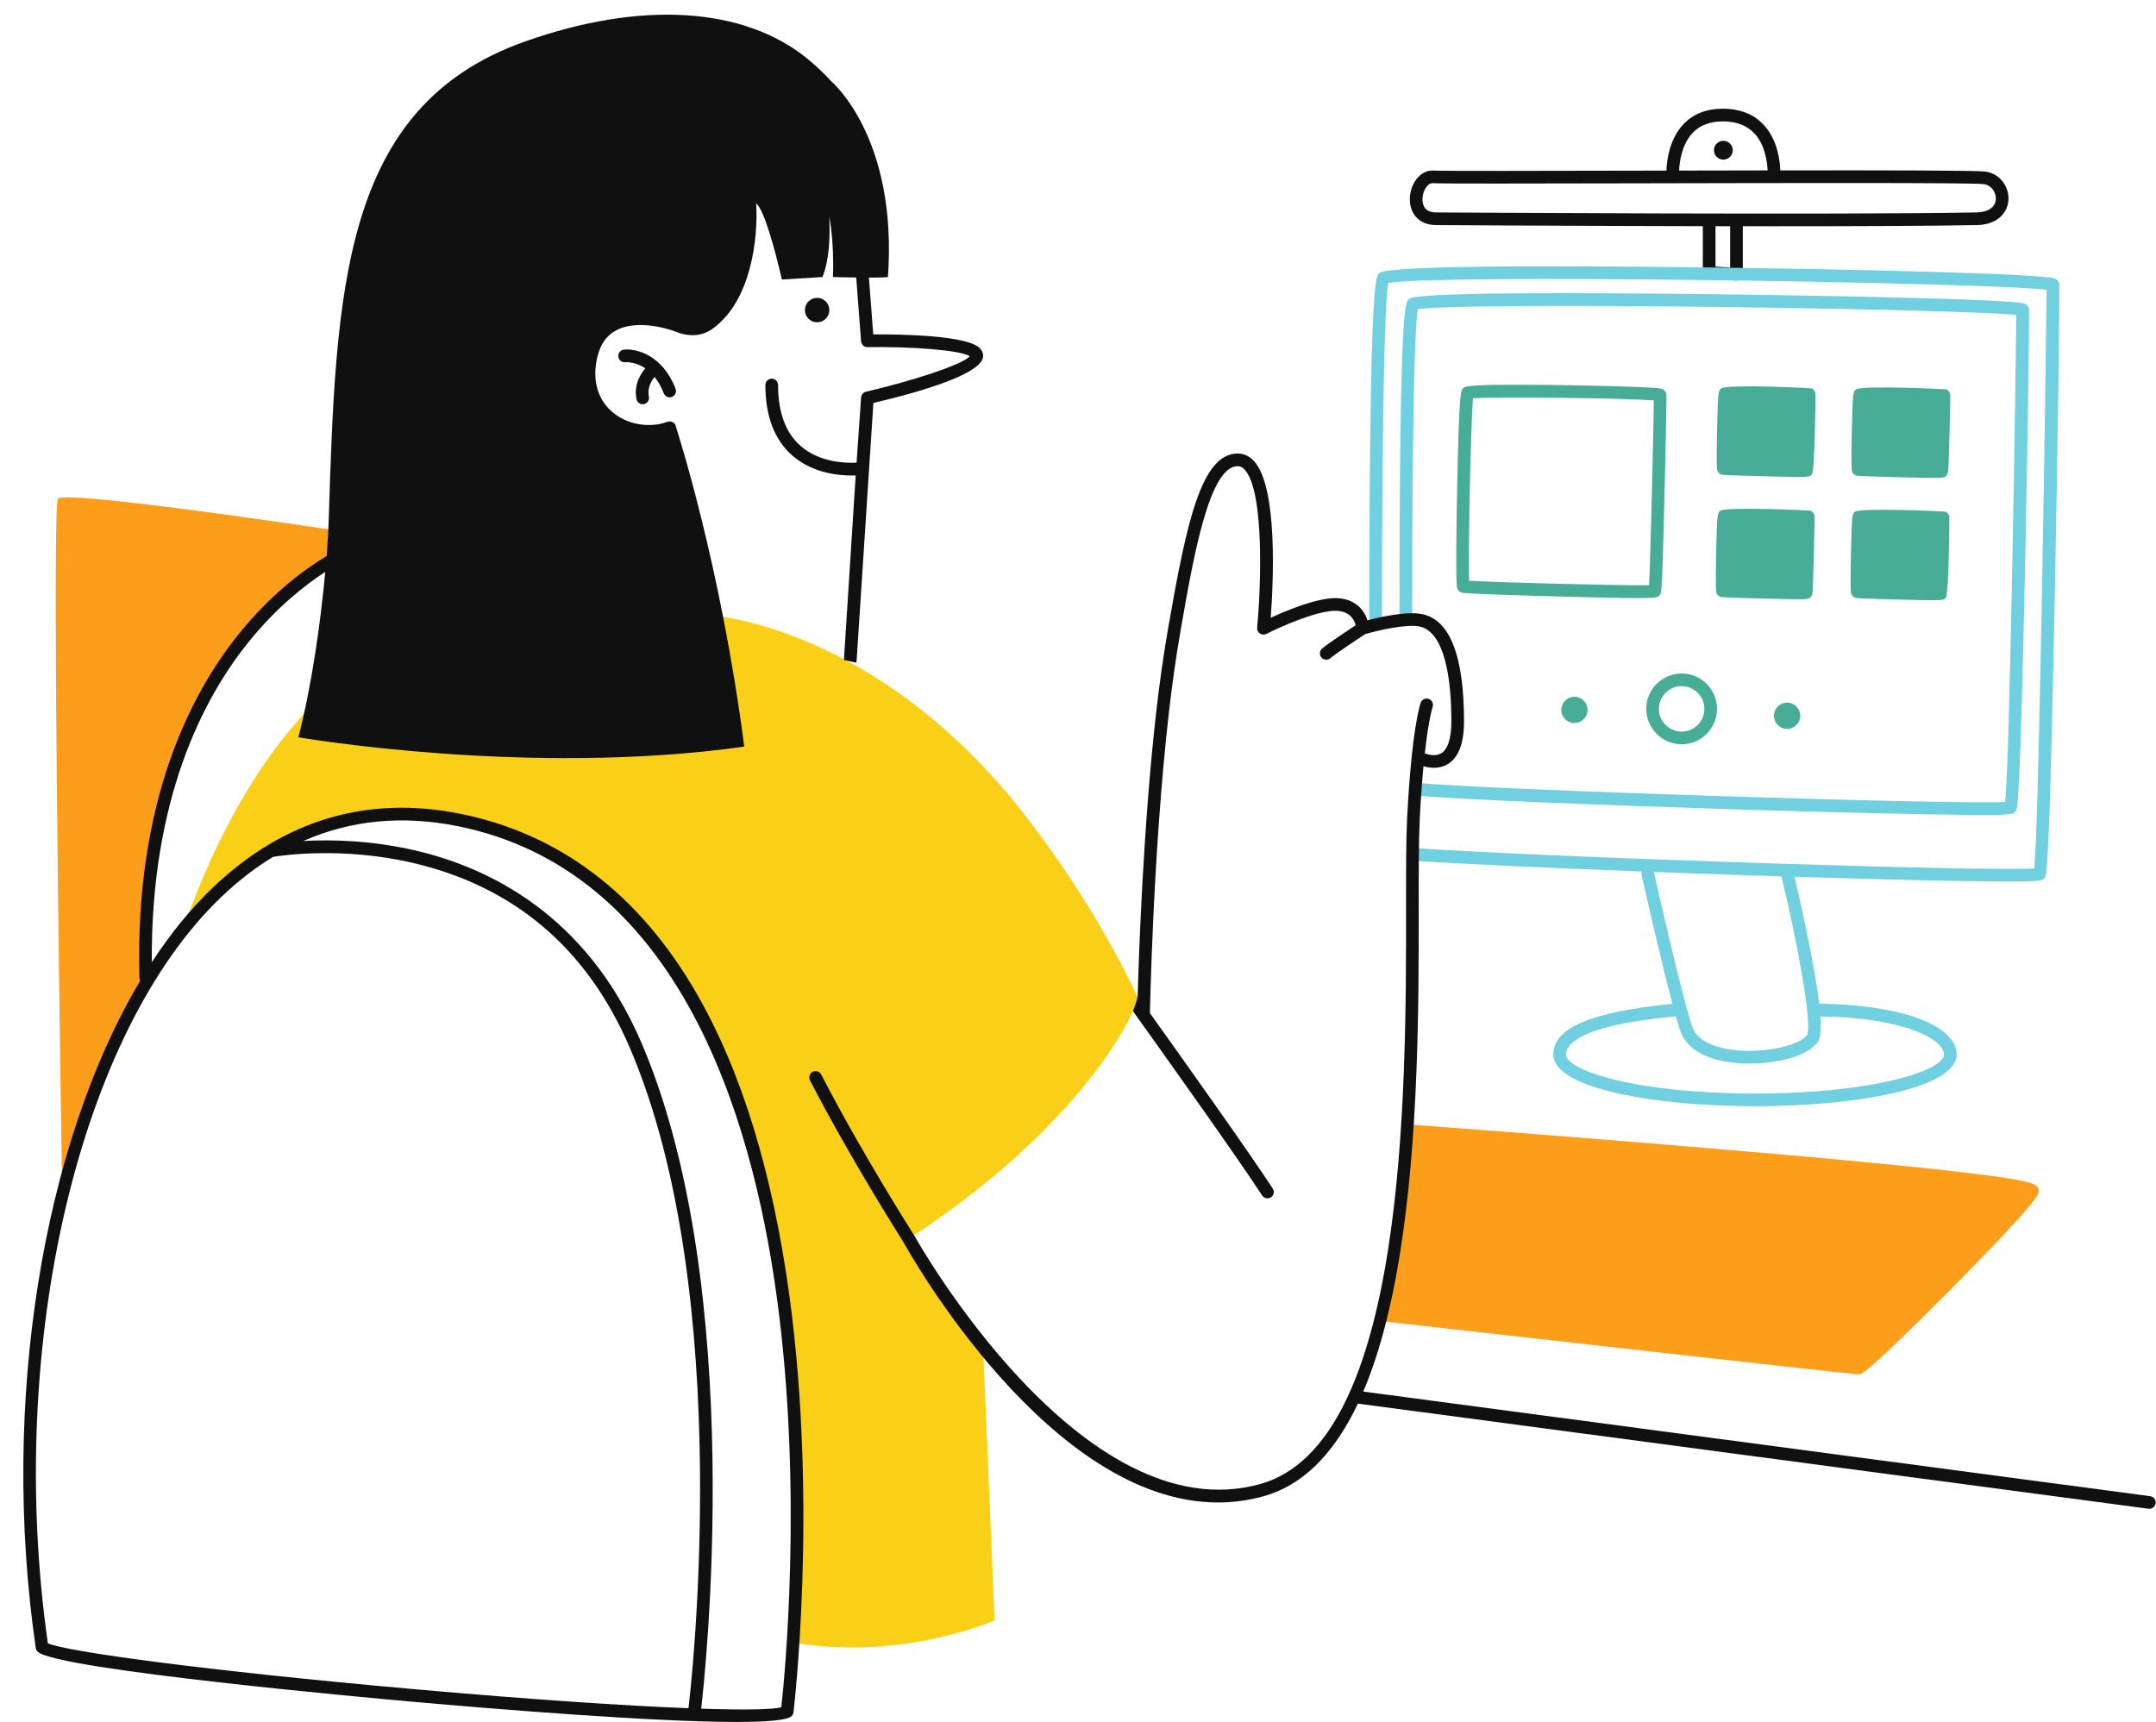
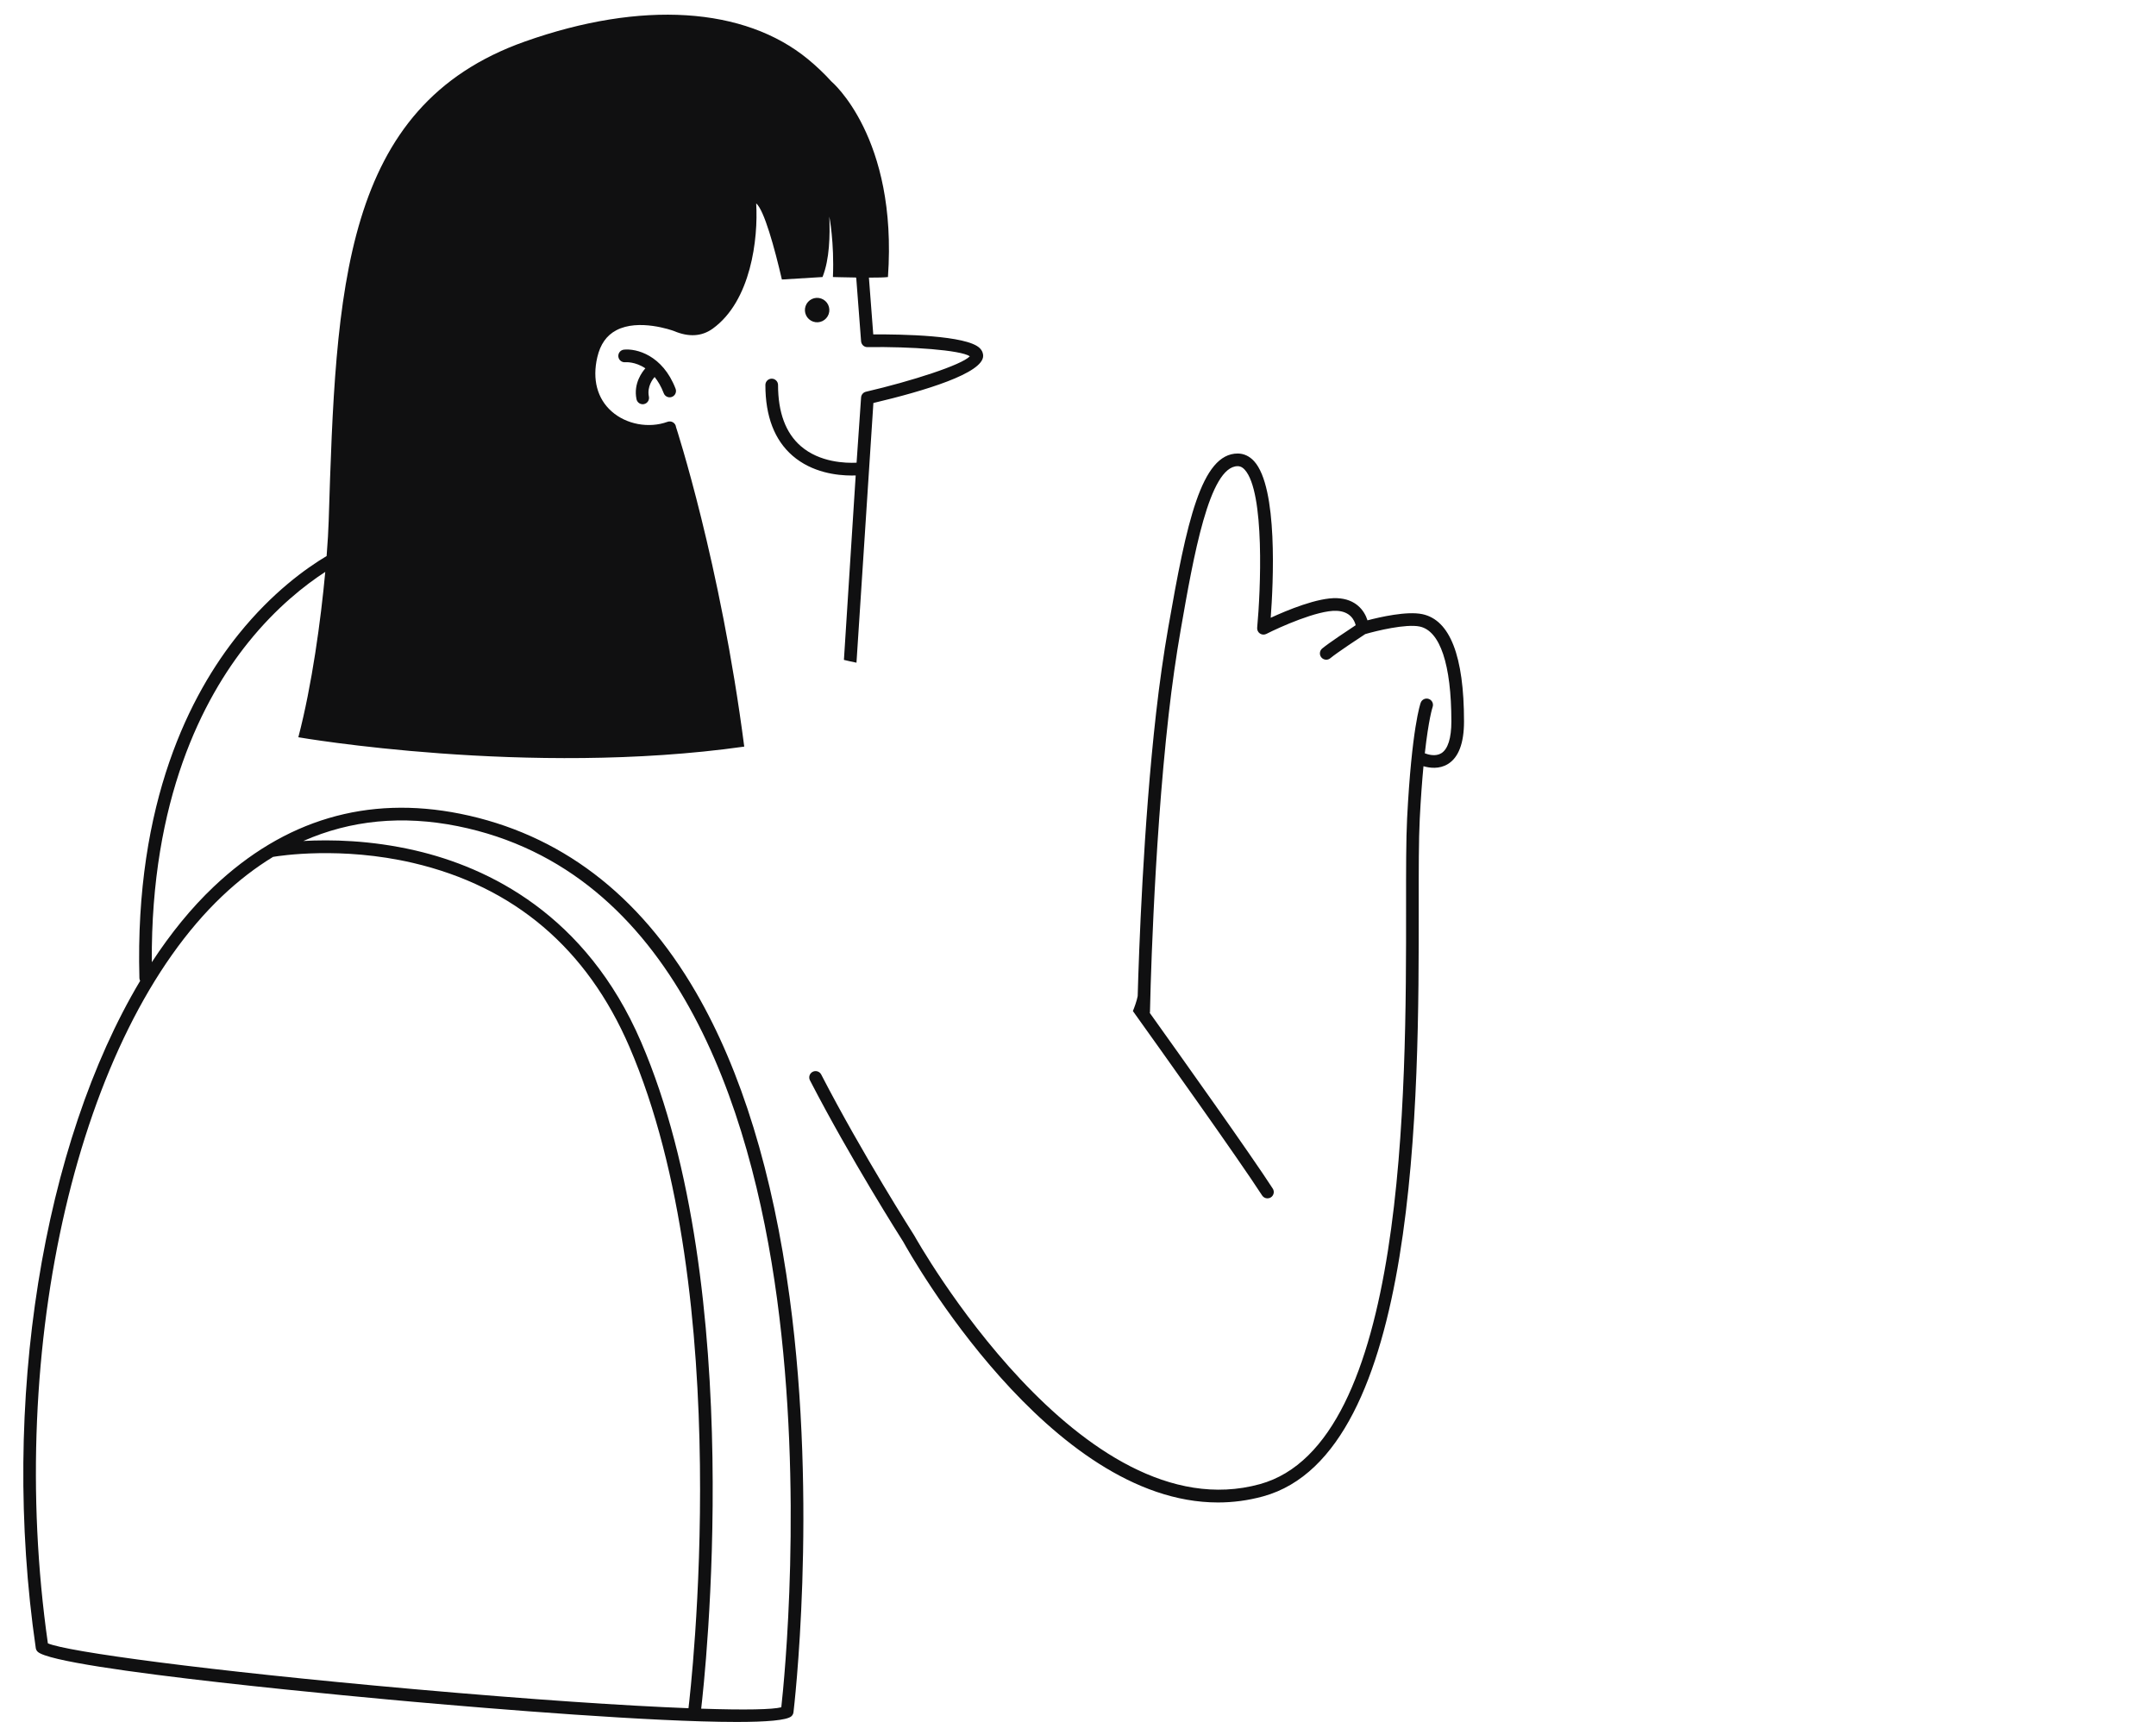
<svg xmlns="http://www.w3.org/2000/svg" fill="#000000" height="340" preserveAspectRatio="xMidYMid meet" version="1" viewBox="-4.6 -2.9 425.7 340.0" width="425.7" zoomAndPan="magnify">
  <g id="change1_1">
-     <path d="M387.324,30.97c-1.87-0.221-19.49-0.249-40.405-0.223c-0.077-2.07-0.593-6.116-3.284-9.001 c-1.966-2.107-4.68-3.176-8.065-3.176c-3.256,0-5.881,1.038-7.804,3.084c-2.732,2.908-3.255,7.058-3.336,9.134 c-1.703,0.004-3.401,0.007-5.085,0.011c-20.256,0.044-39.388,0.086-40.86-0.019 c-1.411-0.108-2.755,0.648-3.665,2.06c-1.22,1.89-1.394,4.462-0.423,6.256c0.848,1.568,2.451,2.438,4.513,2.451 c0.451,0.003,25.862,0.166,52.714,0.216v9.182c0,0.665,0.519,1.213,1.184,1.248l5.392,0.288 c0.022,0.002,0.044,0.002,0.066,0.002c0.319,0,0.627-0.122,0.86-0.343c0.249-0.236,0.39-0.564,0.39-0.907v-9.459 c2.275,0.002,4.544,0.003,6.792,0.003c15.869,0,30.727-0.058,39.575-0.231c4.356-0.167,6.004-2.833,6.092-5.067 C392.069,34.051,390.356,31.326,387.324,30.97z M329.596,23.358c1.431-1.518,3.44-2.288,5.974-2.288 c2.66,0,4.755,0.798,6.229,2.372c2.101,2.245,2.538,5.573,2.616,7.309c-5.705,0.008-11.609,0.02-17.478,0.032 C327.019,29.03,327.465,25.618,329.596,23.358z M337.014,49.916l-2.892-0.155v-7.993 c0.963,0.002,1.927,0.003,2.892,0.004V49.916z M385.809,39.048c-26.327,0.516-106.082,0.005-106.885,0 c-1.141-0.007-1.924-0.391-2.329-1.141c-0.539-0.995-0.399-2.59,0.324-3.711 c0.227-0.351,0.691-0.925,1.315-0.925c0.023,0,0.048,0.001,0.072,0.003c1.563,0.11,18.985,0.072,41.044,0.025 c29.03-0.065,65.164-0.143,67.682,0.153c1.595,0.188,2.494,1.637,2.443,2.929 C389.413,37.966,388.034,38.963,385.809,39.048z M335.725,24.907c-1.026-0.028-1.881,0.781-1.909,1.807 c-0.028,1.026,0.781,1.881,1.807,1.909c1.026,0.028,1.881-0.781,1.909-1.807 C337.56,25.79,336.751,24.936,335.725,24.907z M419.788,295.048c-0.056,0-0.11-0.004-0.167-0.011l-156.742-20.845 c-0.684-0.091-1.165-0.72-1.074-1.404c0.092-0.685,0.721-1.161,1.404-1.074l156.742,20.845 c0.684,0.091,1.165,0.72,1.074,1.404C420.941,294.591,420.404,295.048,419.788,295.048z" fill="#101011" />
-   </g>
+     </g>
  <g id="change2_1">
-     <path d="M401.976,53.136c-0.038-0.226-0.202-0.781-0.909-1.042c-2.685-0.991-41.552-1.839-67.022-2.167 c-42.486-0.546-64.804-0.176-66.326,1.103c-0.716,0.6-1.912,1.603-1.963,69.256 c-0.001,0.69,0.559,1.25,1.249,1.251h0.001c0.69,0,1.249-0.559,1.25-1.249c0.029-38.572,0.491-63.435,1.242-67.314 c3.966-0.787,29.76-1.005,65.368-0.536c31.749,0.417,59.503,1.234,64.633,1.88 c-0.079,9.924-1.435,104.534-2.439,114.283c-9.236,0.631-96.452-2.216-122.677-4.05 c-0.674-0.035-0.862,2.446-0.174,2.494c9.585,0.67,27.128,1.459,45.306,2.151 c-0.043,0.179-0.056,0.365-0.014,0.557c0.174,0.782,3.587,16.07,6.123,25.592 c-16.034,1.549-23.525,4.724-23.525,9.981c0,6.713,20.03,10.225,39.817,10.225s39.817-3.512,39.817-10.225 c0-5.775-11.107-9.845-27.15-10.027c-0.291-2.51-0.81-5.819-1.653-10.209c-1.203-6.269-2.637-12.451-3.205-14.849 c12.705,0.393,24.127,0.686,32.464,0.829c4.51,0.078,7.779,0.115,10.162,0.115c6.186,0,6.389-0.253,6.759-0.715 c0.402-0.504,0.954-1.193,2.066-58.833C401.624,88.509,402.157,54.221,401.976,53.136z M353.807,203.429 c0.619-0.411,1.307-1.25,1.013-5.618c16.626,0.23,24.413,4.556,24.413,7.514c0,3.226-14.197,7.725-37.317,7.725 s-37.317-4.499-37.317-7.725c0-2.058,2.826-5.766,21.694-7.536c0.293,1.037,0.567,1.962,0.812,2.722 c1.038,3.21,4.14,5.359,8.97,6.216c1.522,0.27,3.135,0.396,4.75,0.396 C346.322,207.123,351.834,205.661,353.807,203.429z M352.193,201.501c-0.074,0.06-0.142,0.128-0.2,0.204 c-1.438,1.84-8.948,3.722-15.481,2.561c-2.693-0.477-6.098-1.649-7.027-4.523 c-2.287-7.074-7.203-29.01-7.525-30.453c8.168,0.306,16.397,0.591,24.028,0.835 c0.386,0.012,0.766,0.024,1.15,0.036C350.422,183.718,353.248,199.346,352.193,201.501z M274.232,119.406 c-0.016-40.629,0.544-58.09,1.105-61.252c3.864-0.653,27.259-0.831,59.453-0.439 c28.678,0.35,53.792,1.033,58.732,1.576c-0.084,9.128-1.255,87.191-2.2,96.177 c-9.733,0.56-103.349-2.442-116.283-3.792c-0.677-0.071-0.946,2.415-0.26,2.486 c7.519,0.786,37.526,1.965,63.929,2.786c14.227,0.442,27.355,0.779,36.968,0.951 c5.132,0.091,8.727,0.135,11.263,0.135c5.846,0,6.046-0.231,6.399-0.643c0.433-0.501,0.922-1.068,1.937-49.852 c0.358-17.208,0.906-48.458,0.724-49.475c-0.077-0.431-0.453-0.846-0.862-1.002 c-2.393-0.916-40.909-1.613-60.941-1.853c-58.49-0.702-60.076,0.539-60.601,0.947 c-0.751,0.585-1.887,1.47-1.862,63.252c0,0.69,0.56,1.25,1.25,1.25c0,0,0,0,0.001,0 C273.673,120.656,274.232,120.097,274.232,119.406z" fill="#70d0e0" />
-   </g>
+     </g>
  <g id="change3_1">
-     <path d="M318.637,115.203c-2.747,0-7.276-0.098-14.842-0.296c-7.248-0.19-18.468-0.546-19.668-0.747 c-0.47-0.079-0.877-0.456-1.014-0.912c-0.35-1.162-0.089-15.447,0-19.798c0.385-18.946,0.705-19.244,1.19-19.695 c0-0.001,0-0.001,0-0.001c0.458-0.426,0.925-0.864,19.633-0.6c1.87,0.027,18.311,0.274,19.633,0.743 c0.439,0.156,0.798,0.572,0.863,1.034c0.084,0.605-0.365,19.412-0.369,19.602 c-0.472,19.441-0.588,19.602-0.898,20.033C322.861,114.989,322.705,115.203,318.637,115.203z M285.469,111.777 c5.42,0.352,30.424,0.979,35.536,0.895c0.286-5.273,0.888-30.962,0.942-36.498 c-5.439-0.46-31.039-0.768-35.708-0.424C285.816,80.515,285.264,106.451,285.469,111.777z M285.602,75.825 L285.602,75.825L285.602,75.825z M286.323,75.084 M350.57,91.282c-1.275,0-3.262-0.048-6.418-0.124 c-0.079-0.002-7.919-0.192-8.664-0.303c-0.488-0.073-0.899-0.447-1.031-0.923c-0.047-0.166-0.186-0.67-0.026-7.924 c0.169-7.671,0.264-7.75,0.789-8.185l0.001-0.001c1.116-0.925,17.704-0.081,17.827-0.035 c0.419,0.157,0.735,0.536,0.808,0.978c0.021,0.133-0.077,15.23-0.703,16.004 C352.849,91.143,352.737,91.282,350.57,91.282z M377.188,91.476c-1.275,0-3.262-0.048-6.422-0.124 c-0.079-0.002-7.92-0.192-8.664-0.303c-0.488-0.073-0.9-0.448-1.032-0.924c-0.124-0.447-0.133-3.113-0.026-7.925 c0.169-7.669,0.265-7.75,0.792-8.185l0,0c1.035-0.856,17.707-0.079,17.828-0.032 c0.42,0.159,0.736,0.54,0.806,0.983c0.034,0.214-0.015,2.822-0.144,7.75c-0.206,7.812-0.206,7.812-0.561,8.251 C379.462,91.339,379.348,91.476,377.188,91.476z M350.398,115.429c-1.275,0-3.263-0.048-6.423-0.124 c-0.079-0.002-7.92-0.192-8.663-0.303c-0.487-0.073-0.899-0.447-1.031-0.922c-0.047-0.166-0.188-0.671-0.027-7.925 c0.169-7.67,0.265-7.75,0.792-8.185l0,0c1.034-0.856,17.706-0.079,17.828-0.032 c0.42,0.159,0.736,0.54,0.806,0.983c0.034,0.214-0.015,2.822-0.144,7.75c-0.206,7.812-0.206,7.812-0.561,8.251 C352.672,115.292,352.558,115.429,350.398,115.429z M335.842,98.932h0.01H335.842z M377.014,115.624 c-1.274,0-3.263-0.048-6.424-0.124c-0.079-0.002-7.92-0.192-8.664-0.303c-0.487-0.073-0.898-0.446-1.031-0.921 c-0.046-0.166-0.186-0.668-0.026-7.924c0.169-7.672,0.264-7.751,0.789-8.187c0.001-0.001,0.001-0.001,0.002-0.001 c1.033-0.856,17.705-0.079,17.828-0.033c0.42,0.159,0.735,0.54,0.806,0.983c0.019,0.12-0.065,15.213-0.705,16.001 C379.287,115.486,379.176,115.624,377.014,115.624z M327.63,130.098c-3.852-0.106-7.073,2.942-7.178,6.795 s2.943,7.073,6.795,7.178c3.852,0.106,7.073-2.942,7.178-6.795S331.482,130.204,327.63,130.098z M327.315,141.572 c-2.475-0.068-4.432-2.136-4.364-4.611c0.068-2.475,2.136-4.432,4.611-4.364c2.475,0.068,4.432,2.136,4.364,4.611 C331.858,139.683,329.79,141.64,327.315,141.572z M348.331,135.847c-1.431-0.039-2.624,1.089-2.663,2.521 c-0.039,1.431,1.089,2.624,2.521,2.663c1.431,0.039,2.624-1.089,2.663-2.521 C350.891,137.079,349.762,135.887,348.331,135.847z M306.343,134.695c-1.431-0.039-2.624,1.089-2.663,2.521 c-0.039,1.431,1.089,2.624,2.521,2.663c1.431,0.039,2.624-1.089,2.663-2.521 C308.903,135.927,307.775,134.734,306.343,134.695z" fill="#47ad96" />
-   </g>
+     </g>
  <g id="change4_1">
-     <path d="M72.96,103.559c0,0-16.907-2.56-36.13,28.956c-11.319,18.556-15.13,50.217-11.87,57.783 c-8.217,13.043-17.348,38.253-17.348,38.253S5.526,97.689,6.83,95.602c1.304-2.087,65.478,7.826,65.478,7.826 L72.96,103.559z M72.96,103.559c0,0-16.907-2.56-36.13,28.956c-11.319,18.556-15.13,50.217-11.87,57.783 c-8.217,13.043-17.348,38.253-17.348,38.253S5.526,97.689,6.83,95.602c1.304-2.087,65.478,7.826,65.478,7.826 L72.96,103.559z M397.703,231.487c-0.628-0.9-1.578-2.262-62.774-7.468c-29.967-2.55-60.077-4.78-60.378-4.803 c-0.696-0.043-1.288,0.468-1.339,1.155c-0.051,0.689-1.469,20.471-1.241,21.122l-4.281,15.186 c-0.207,0.659,0.416,1.305,1.102,1.383c15.423,1.744,92.419,10.442,93.603,10.442c0.485,0,1.496,0,18.186-16.82 c7.61-7.671,16.793-17.201,17.319-19.042C398.005,232.281,397.918,231.796,397.703,231.487z" fill="#fc9e19" />
-   </g>
+     </g>
  <g id="change5_1">
-     <path d="M178.276,239.425c-1.14,0.777-2.288,1.537-3.447,2.264 c8.87,13.565,14.697,21.913,14.697,21.913l2.259,53.478c0,0-17.872,7.902-39.002,4.511 c0,0,2.404-79.315-14.737-114.924c-18.587-46.174-58.268-54.738-78.616-46.39 c-20.348,8.348-28.08,21.151-28.08,21.151s8.87-29.478,27.652-46.956c18.783-17.478,52.956-13.565,52.956-13.565 l21.652-2.348h1.826c0,0,29.963,1.649,58.112,34.342l0.006-0.003c0,0,0.95,1.075,2.552,3.063 c0.264,0.326,0.527,0.658,0.79,0.99c0.211,0.266,0.429,0.542,0.655,0.833c0.28,0.358,0.559,0.716,0.838,1.081 c5.366,6.969,14.242,19.548,21.632,35.086c-0.537,3.927-10.831,23.883-40.235,44.425 c-0.396,0.279-0.793,0.558-1.192,0.831c-0.109,0.075-0.212,0.15-0.322,0.225 C178.277,239.429,178.277,239.427,178.276,239.425z M178.276,239.425c-1.14,0.777-2.288,1.537-3.447,2.264 c8.87,13.565,14.697,21.913,14.697,21.913l2.259,53.478c0,0-17.872,7.902-39.002,4.511 c0,0,2.404-79.315-14.737-114.924c-18.587-46.174-58.268-54.738-78.616-46.39 c-20.348,8.348-28.08,21.151-28.08,21.151s8.87-29.478,27.652-46.956c18.783-17.478,52.956-13.565,52.956-13.565 l21.652-2.348h1.826c0,0,29.963,1.649,58.112,34.342l0.006-0.003c0,0,0.95,1.075,2.552,3.063 c0.264,0.326,0.527,0.658,0.79,0.99c0.211,0.266,0.429,0.542,0.655,0.833c0.28,0.358,0.559,0.716,0.838,1.081 c5.366,6.969,14.242,19.548,21.632,35.086c-0.537,3.927-10.831,23.883-40.235,44.425 c-0.396,0.279-0.793,0.558-1.192,0.831c-0.109,0.075-0.212,0.15-0.322,0.225 C178.277,239.429,178.277,239.427,178.276,239.425z" fill="#facf17" />
-   </g>
+     </g>
  <g id="change1_2">
    <path d="M132.819,193.062c-11.283-19.458-26.951-31.325-46.568-35.272 c-18.336-3.667-34.712,1.19-48.676,14.434c-4.408,4.18-8.482,9.196-12.2,14.887 c-0.223-32.208,10.132-52.051,19.017-63.119c5.592-6.966,11.298-11.402,15.232-13.956 c-0.881,9.542-2.609,22.29-5.316,32.652c0,0,45.386,7.878,88.043,1.848c-4.696-36.283-13.469-63.089-13.469-63.089 c-0.038-0.384-0.251-0.729-0.578-0.934c-0.327-0.205-0.729-0.249-1.093-0.117c-3.705,1.345-8.146,0.518-11.05-2.059 c-2.843-2.523-3.846-6.322-2.824-10.697c0.596-2.553,1.817-4.29,3.734-5.312 c4.41-2.351,10.988-0.013,11.399,0.137c2.926,1.247,5.503,1.088,7.658-0.468 c7.562-5.464,8.997-17.753,8.582-24.732c1.564,1.292,3.629,8.792,5.074,15.032l8.022-0.489 c1.416-3.553,1.482-8.208,1.347-11.934c0,0,1.001,5.087,0.708,11.934c0,0,2.144,0.063,4.559,0.096 c0.018,0.066,0.036,0.13,0.055,0.199l0.947,12.388c0.051,0.658,0.607,1.184,1.264,1.155 c8.55-0.122,18.363,0.576,20.207,1.808c-1.552,1.709-11.576,4.93-20.507,7.004 c-0.535,0.124-0.926,0.584-0.964,1.132l-0.89,12.882c-2.131,0.103-7.279-0.031-11.017-3.276 c-2.978-2.586-4.489-6.646-4.489-12.067c0-0.69-0.56-1.25-1.25-1.25s-1.25,0.56-1.25,1.25 c0,6.188,1.806,10.888,5.367,13.97c3.87,3.349,8.812,3.905,11.671,3.905c0.288,0,0.551-0.006,0.793-0.015 l-2.325,36.423c0.635,0.146,1.672,0.407,2.48,0.553l3.339-51.283c10.1-2.389,21.674-5.876,21.674-9.307 c0-0.393-0.118-0.979-0.68-1.533c-2.581-2.545-15.521-2.733-21.02-2.708l-0.857-11.21 c1.637,0.001,3.096-0.027,3.758-0.115c1.956-27.652-11.173-38.628-11.173-38.628l0,0.001 c-1.399-1.544-2.943-3.016-4.632-4.404c-12.524-10.292-32.824-11.643-55.889-3.473 c-36.154,12.807-37.292,48.946-38.733,94.7c-0.057,1.808-0.191,4.165-0.407,6.898 c-4.045,2.409-10.721,7.178-17.352,15.402c-9.474,11.751-20.567,33.079-19.613,67.957 c0.005,0.194,0.064,0.37,0.147,0.532C3.932,222.877-4.606,273.915,2.463,322.548 c0.041,0.282,0.177,0.542,0.386,0.735c3.82,3.552,67.103,9.251,74.306,9.889c15.712,1.392,47.033,3.966,63.688,3.966 c5.867,0,9.915-0.319,10.818-1.122c0.227-0.202,0.373-0.48,0.41-0.782c0.049-0.399,4.847-40.412-0.767-81.985 C147.997,228.761,141.778,208.512,132.819,193.062z M77.039,330.652c-41.185-3.656-68.457-7.4-72.186-9.036 c-8.377-58.684,6.071-120.673,34.441-147.578c3.21-3.044,6.555-5.612,10.024-7.728 c1.334-0.227,13.46-2.115,27.649,1.2c19.97,4.668,34.341,16.89,42.713,36.325 c21.196,49.205,12.04,127.45,11.658,130.592C118.921,333.946,100.612,332.744,77.039,330.652z M149.668,334.241 c-1.691,0.45-7.065,0.565-15.82,0.277c0.658-5.577,9.235-82.679-11.87-131.671 c-10.858-25.206-30.21-34.465-44.532-37.792c-8.896-2.067-16.875-2.179-22.156-1.883 c9.363-4.126,19.555-5.115,30.469-2.931c42.861,8.623,57.951,55.495,63.062,93.297 C153.996,291.818,150.271,328.786,149.668,334.241z M126.458,74.757c0.191,0.497,0.665,0.802,1.167,0.802 c0.149,0,0.3-0.027,0.448-0.084c0.644-0.248,0.966-0.971,0.719-1.615c-2.567-6.683-7.785-7.97-10.193-7.716 c-0.683,0.072-1.174,0.681-1.108,1.364c0.067,0.683,0.673,1.185,1.361,1.123c0.126-0.013,1.981-0.141,3.977,1.206 c-0.538,0.596-2.407,2.94-1.753,6.091c0.123,0.59,0.643,0.997,1.223,0.997c0.085,0,0.17-0.009,0.255-0.026 c0.676-0.141,1.11-0.802,0.97-1.478c-0.417-2.011,0.827-3.538,1.131-3.876 C125.317,72.369,125.94,73.409,126.458,74.757z M276.24,118.379c-3.048-0.643-8.356,0.572-10.831,1.222 c-0.606-1.933-2.293-4.229-6.008-4.378c-3.783-0.164-9.944,2.417-13.101,3.872 c0.509-6.789,1.456-25.717-3.279-30.92c-0.904-0.993-2.023-1.518-3.235-1.518 c-7.185,0-10.091,13.579-13.704,34.296c-0.928,5.318-1.738,11.004-2.407,16.9 c-2.529,22.286-3.4,47.293-3.639,55.935c-0.173,0.977-0.688,2.339-0.946,2.967 c5.015,7.009,21.015,29.431,25.515,36.415c0.239,0.371,0.642,0.573,1.052,0.573c0.232,0,0.467-0.065,0.676-0.199 c0.581-0.374,0.748-1.147,0.374-1.728c-4.191-6.503-18.227-26.216-24.282-34.69c0.008-0.053,0.033-0.1,0.034-0.155 c0.006-0.314,0.612-31.628,3.7-58.837c0.663-5.847,1.466-11.483,2.386-16.752 c2.505-14.357,5.621-32.226,11.241-32.226c0.321,0,0.815,0.073,1.387,0.701c4.007,4.402,3.131,24.009,2.456,31.193 c-0.043,0.454,0.165,0.895,0.542,1.151c0.378,0.255,0.863,0.285,1.27,0.08c2.587-1.319,10.144-4.719,13.86-4.561 c2.7,0.108,3.526,1.845,3.779,2.842c-1.553,1.021-5.327,3.527-6.615,4.601c-0.53,0.442-0.603,1.23-0.16,1.761 c0.247,0.296,0.603,0.45,0.961,0.45c0.282,0,0.565-0.095,0.799-0.29c1.357-1.131,6.027-4.197,6.902-4.769 c2.225-0.652,8.04-2.06,10.758-1.49c4.024,0.848,6.243,7.5,6.247,18.734c0.001,3.316-0.689,5.49-1.993,6.288 c-1.125,0.689-2.583,0.269-3.25,0.012c0.76-6.824,1.518-9.08,1.538-9.137c0.233-0.647-0.1-1.361-0.746-1.598 c-0.646-0.236-1.366,0.096-1.603,0.744c-0.072,0.196-1.77,5.012-2.683,22.8 c-0.213,4.151-0.21,10.28-0.206,17.376c0.021,37.109,0.06,106.186-28.877,114.136 c-35.309,9.708-67.902-48.505-68.227-49.095c-0.007-0.013-0.02-0.019-0.027-0.032 c-0.007-0.012-0.007-0.026-0.015-0.037c-0.102-0.159-10.238-16.05-18.334-31.727 c-0.317-0.614-1.071-0.854-1.685-0.537s-0.854,1.07-0.537,1.684c7.995,15.483,17.953,31.149,18.425,31.889 c1.439,2.604,28.906,51.479,62.143,51.472c2.93-0.001,5.911-0.381,8.917-1.207 c30.775-8.455,30.736-78.772,30.715-116.548c-0.004-7.061-0.007-13.159,0.202-17.245 c0.213-4.152,0.47-7.576,0.737-10.392c1.211,0.355,3.099,0.613,4.796-0.414c2.13-1.288,3.209-4.126,3.208-8.434 C284.468,126.654,281.698,119.528,276.24,118.379z M159.021,59.123c0.437-1.259-0.229-2.634-1.488-3.071 c-1.259-0.437-2.634,0.229-3.071,1.488c-0.437,1.259,0.229,2.634,1.488,3.071 C157.208,61.048,158.583,60.382,159.021,59.123z" fill="#101011" />
  </g>
</svg>